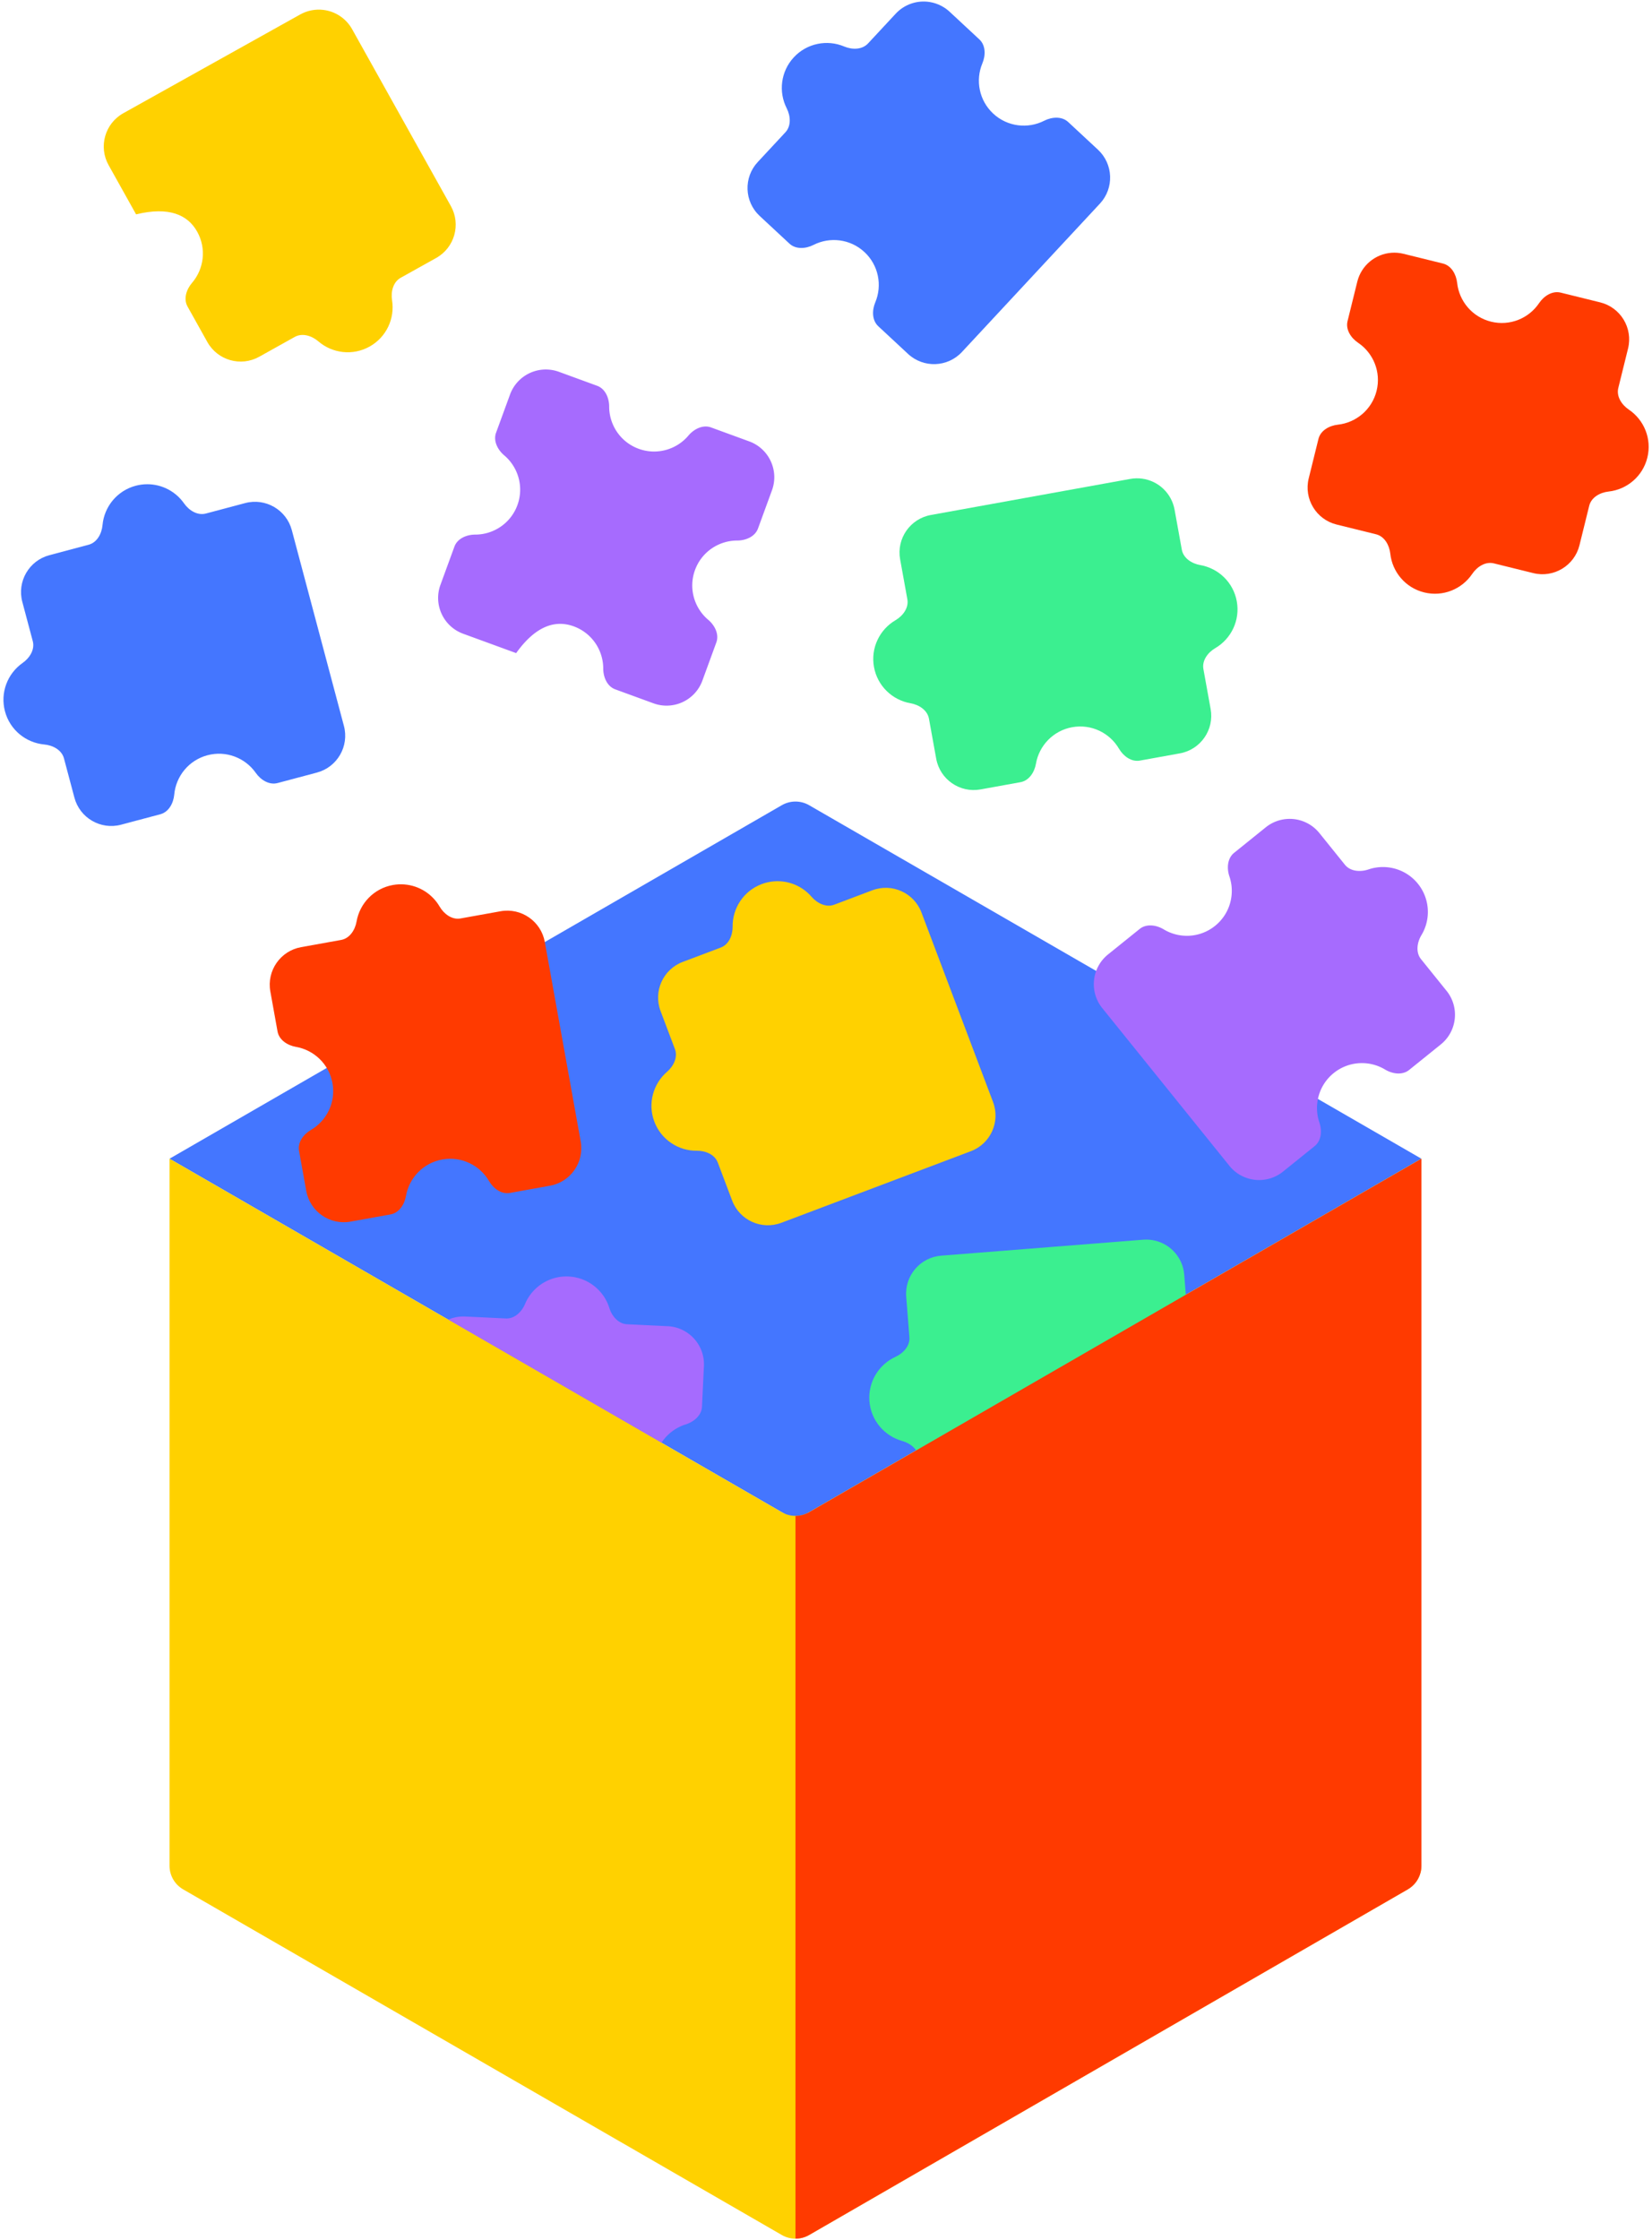
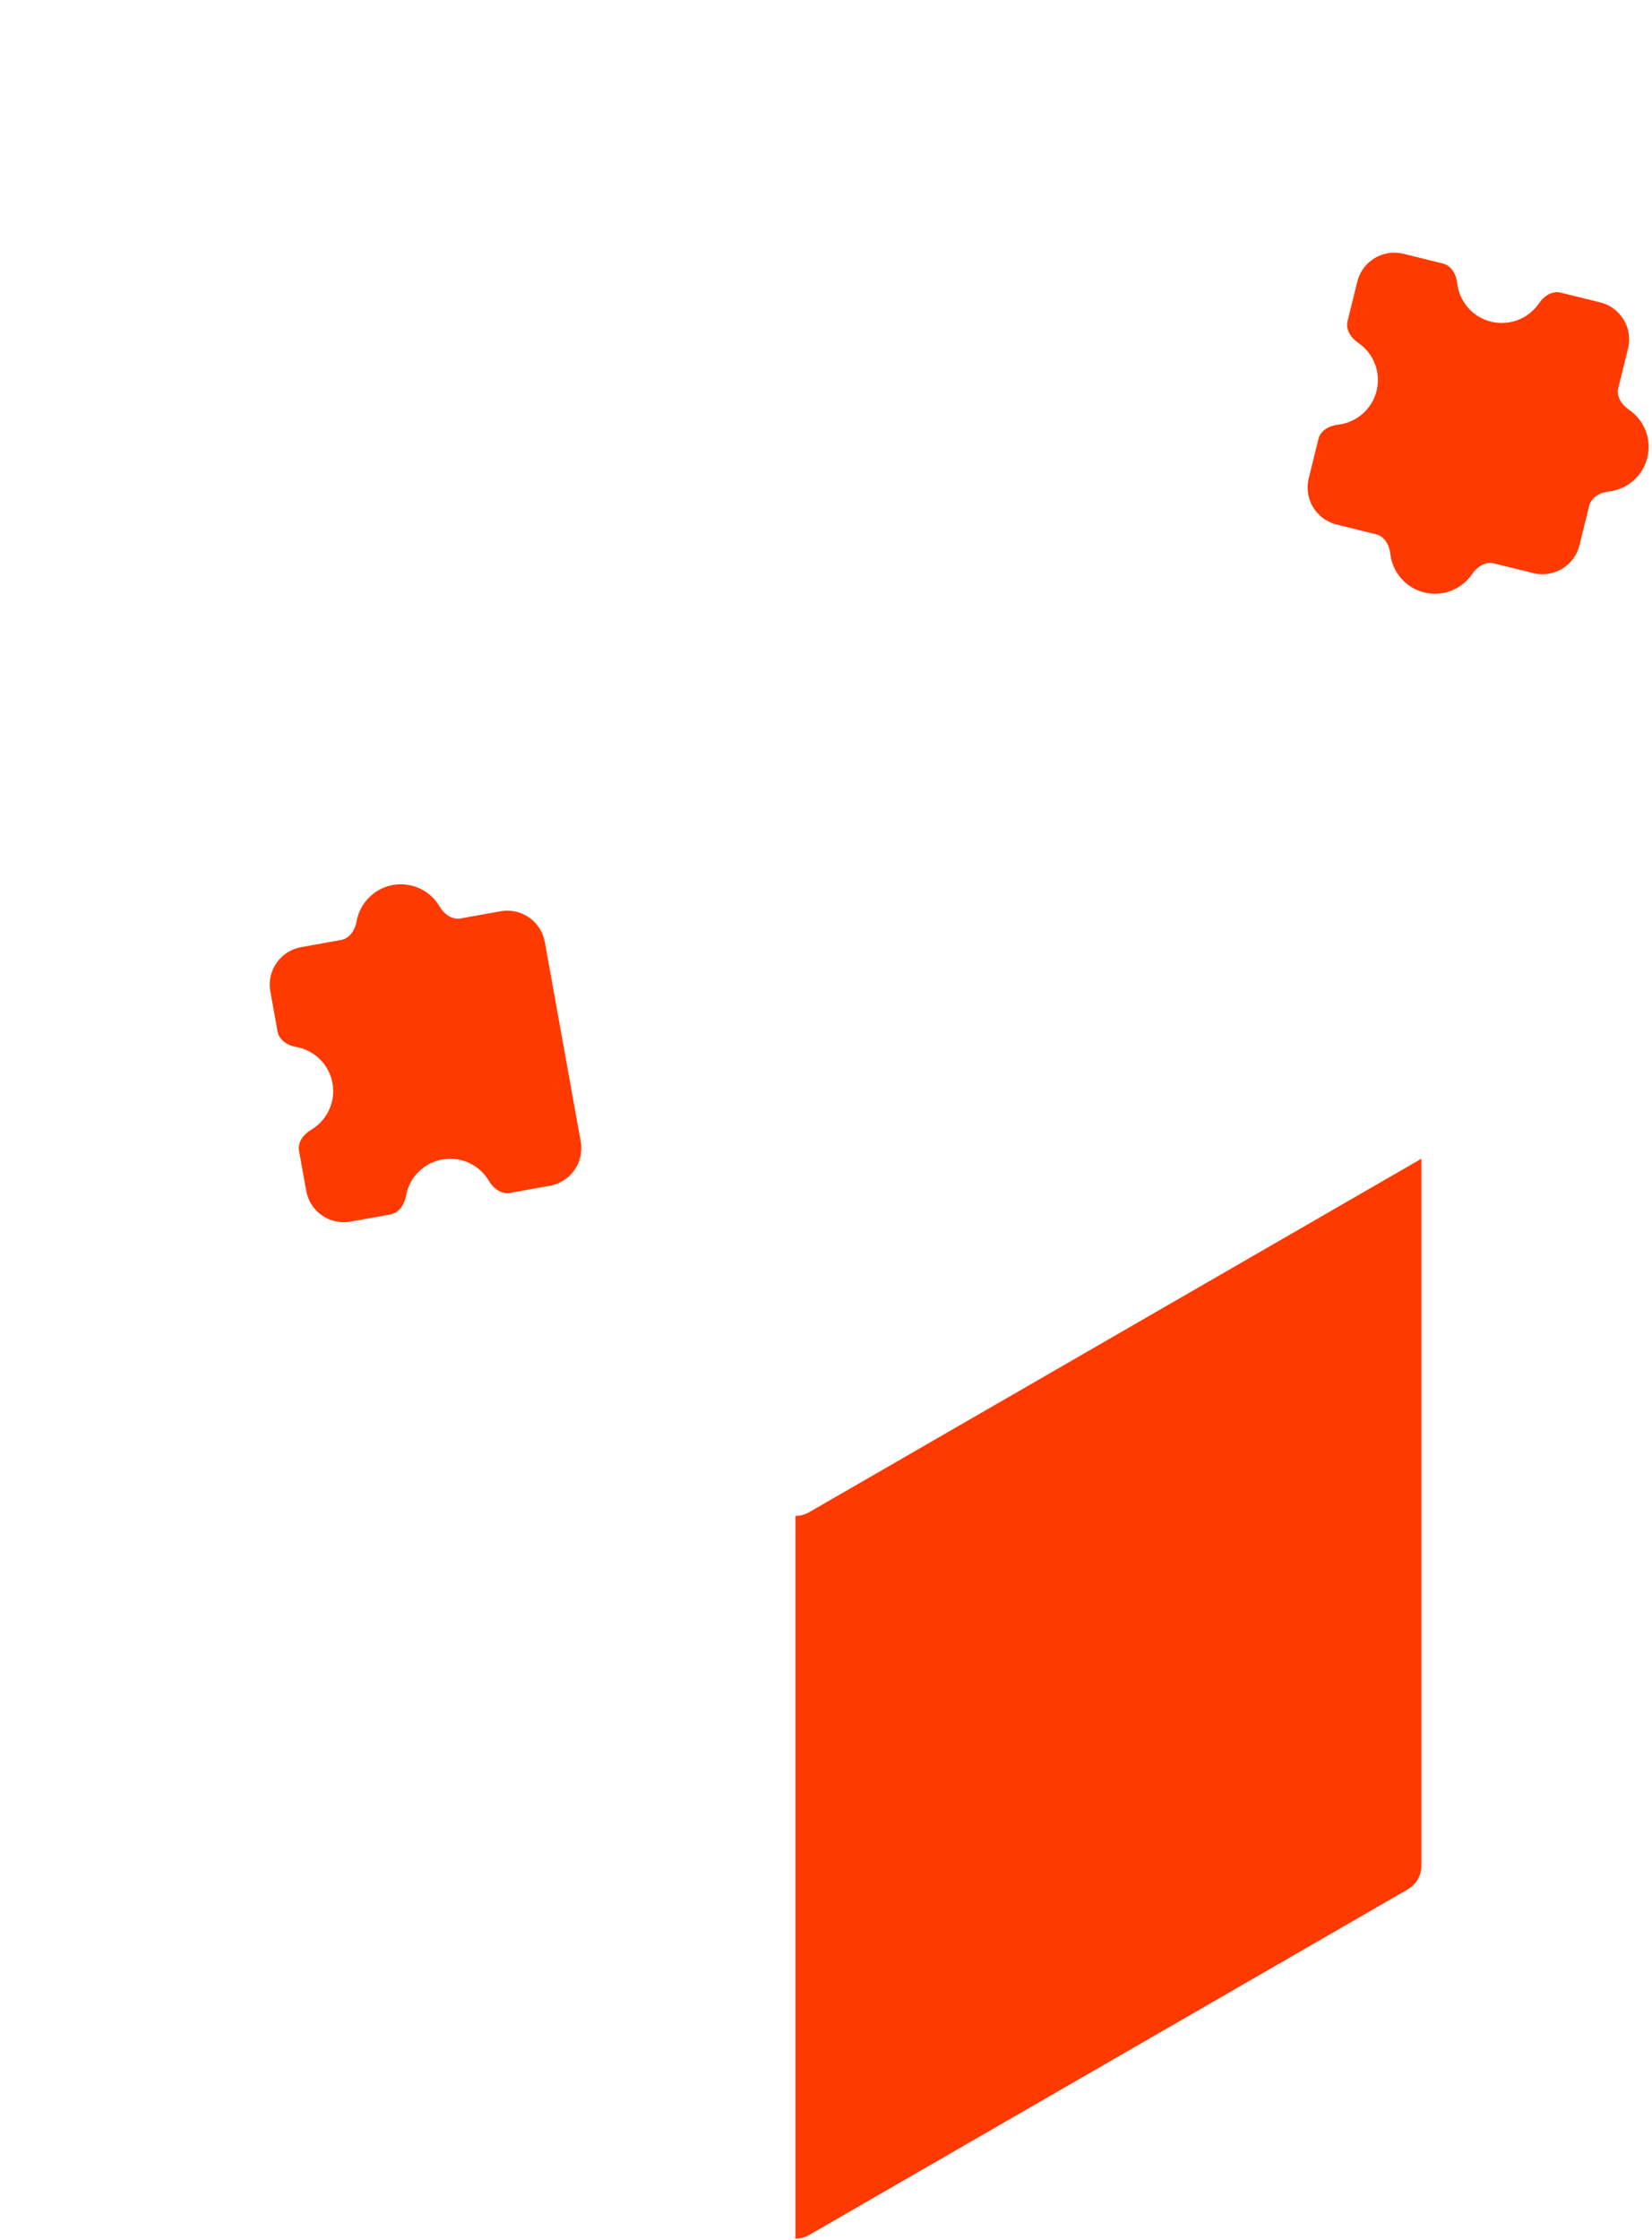
<svg xmlns="http://www.w3.org/2000/svg" height="5006.2" preserveAspectRatio="xMidYMid meet" version="1.0" viewBox="-7.7 -3.4 3693.1 5006.2" width="3693.1" zoomAndPan="magnify">
  <g>
    <g paint-order="fill markers stroke">
      <g id="change1_1">
-         <path d="m 3565.061,834.425 c -28.112,-4.54 -56.636,5.251 -76.03,26.097 l -61.853,66.507 c -13.255,14.253 -35.587,14.265 -53.438,6.762 -37.73,-15.857 -82.943,-7.511 -112.436,24.197 -29.489,31.704 -34.539,77.387 -15.989,113.858 8.778,17.259 10.386,39.53 -2.87,53.782 l -61.842,66.489 c -32.075,34.478 -30.115,88.425 4.376,120.486 l 66.513,61.838 c 14.254,13.253 36.53,11.645 53.791,2.869 36.481,-18.549 82.18,-13.501 113.893,15.985 31.716,29.486 40.064,74.689 24.203,112.41 -7.505,17.85 -7.495,40.176 6.76,53.43 l 66.503,61.828 c 34.482,32.064 88.435,30.109 120.505,-4.366 l 308.438,-331.595 c 32.064,-34.472 30.109,-88.404 -4.366,-120.466 l -66.514,-61.846 c -14.254,-13.254 -36.527,-11.645 -53.787,-2.866 -36.483,18.556 -82.188,13.511 -113.906,-15.979 -31.711,-29.49 -40.054,-74.694 -24.188,-112.413 7.508,-17.849 7.499,-40.174 -6.755,-53.427 l -66.523,-61.847 c -5.458,-5.071 -11.557,-9.405 -18.142,-12.891 v 0 c -8.236,-4.362 -17.132,-7.345 -26.333,-8.83 z M 1816.012,1912.182 c -8.773,0 -17.511,1.118 -25.989,3.373 -41.849,11.136 -70.457,47.117 -74.18,87.864 -1.762,19.283 -12.26,38.99 -31.069,43.995 l -87.786,23.358 c -45.505,12.11 -72.575,58.806 -60.464,104.301 l 23.363,87.758 c 5.007,18.809 -6.874,37.712 -22.734,48.821 -33.522,23.48 -50.538,66.187 -39.401,108.032 11.139,41.836 47.128,70.435 87.883,74.157 19.284,1.761 38.993,12.262 44,31.071 l 23.363,87.757 c 12.111,45.498 58.822,72.566 104.33,60.454 l 87.776,-23.357 c 18.809,-5.005 29.307,-24.713 31.069,-43.996 3.723,-40.747 32.331,-76.729 74.18,-87.864 41.853,-11.139 84.572,5.867 108.062,39.377 11.115,15.856 30.022,27.738 48.831,22.733 l 87.766,-23.357 c 45.509,-12.106 72.584,-58.803 60.474,-104.301 l -116.474,-437.577 c -12.106,-45.503 -58.819,-72.575 -104.33,-60.465 l -87.776,23.35 c -18.809,5.004 -37.732,-6.873 -48.851,-22.727 -18.359,-26.177 -48.658,-42.702 -82.044,-42.759 z m 1448.93,709.199 c -10.539,0 -21.078,2.72 -30.522,8.171 l -1368.8,790.097 1399.322,807.708 1399.322,-807.708 -1368.8,-790.097 c -9.444,-5.451 -19.983,-8.171 -30.522,-8.171 z" fill="#4476ff" transform="translate(-1494.35 -833.333)" />
-       </g>
+         </g>
      <g id="change2_1">
-         <path d="m 2710.016,1655.801 c -36.913,-1.343 -70.493,21.229 -83.179,55.912 l -31.191,85.284 c -6.685,18.28 3.441,38.178 18.233,50.674 31.267,26.414 44.356,70.489 29.477,111.16 -14.876,40.668 -53.313,65.902 -94.245,65.92 -19.363,0 -39.939,8.684 -46.624,26.964 l -31.191,85.293 c -16.171,44.219 6.578,93.171 50.808,109.335 l 85.311,31.186 a 17.626,0 -159.925 0 0 33.109,12.1 c 44.004,-61.578 88.075,-74.659 128.746,-59.795 40.673,14.87 65.913,53.289 65.938,94.206 0,19.363 8.687,39.937 26.968,46.619 l 85.321,31.187 c 44.223,16.165 93.18,-6.569 109.355,-50.778 l 31.191,-85.293 c 6.685,-18.28 -3.441,-38.18 -18.231,-50.678 -31.259,-26.413 -44.343,-70.481 -29.47,-111.146 14.873,-40.667 53.305,-65.903 94.235,-65.927 19.363,0 39.939,-8.688 46.623,-26.968 l 31.183,-85.282 c 16.173,-44.214 -6.566,-93.164 -50.788,-109.335 l -85.321,-31.187 c -18.281,-6.682 -38.183,3.446 -50.684,18.234 -26.416,31.251 -70.489,44.335 -111.163,29.473 -40.681,-14.867 -65.927,-53.293 -65.95,-94.216 0,-19.363 -8.685,-39.937 -26.965,-46.621 l -85.322,-31.194 c -8.402,-3.07 -17.236,-4.799 -26.176,-5.123 z m 1655.515,1004.411 c -17.983,0.903 -35.218,7.474 -49.235,18.771 l -70.714,56.984 c -15.155,12.213 -16.743,34.484 -10.519,52.82 13.153,38.749 1.628,83.251 -32.095,110.42 -33.72,27.17 -79.663,28.974 -114.74,7.891 -16.597,-9.975 -38.701,-13.153 -53.857,-0.941 l -70.714,56.985 c -36.662,29.547 -42.425,83.213 -12.871,119.867 l 284.228,352.549 c 29.55,36.659 83.23,42.426 119.896,12.882 l 70.725,-56.995 c 15.155,-12.213 16.742,-34.484 10.517,-52.819 -13.154,-38.743 -1.636,-83.237 32.076,-110.41 33.718,-27.172 79.66,-28.979 114.738,-7.899 16.597,9.974 38.703,13.151 53.858,0.938 l 70.714,-56.984 c 36.666,-29.544 42.433,-83.21 12.882,-119.867 l -56.99,-70.698 c -12.215,-15.153 -9.049,-37.266 0.925,-53.863 16.056,-26.718 19.141,-60.109 6.694,-90.137 -3.665,-8.841 -8.575,-17.113 -14.583,-24.563 -27.18,-33.71 -71.691,-45.227 -110.447,-32.072 -18.336,6.224 -40.611,4.635 -52.828,-10.517 l -56.998,-70.699 c -17.13,-21.247 -43.399,-33.011 -70.662,-31.643 z M 2757.785,3682.903 c -43.256,-2.064 -81.423,23.561 -97.319,61.264 -7.523,17.843 -23.5,33.444 -42.941,32.517 l -90.732,-4.328 c -47.035,-2.241 -86.982,34.061 -89.227,81.084 l -21.603,452.307 c -2.242,47.024 34.069,86.963 81.104,89.207 l 90.732,4.336 c 19.442,0.929 35.416,-14.671 42.938,-32.515 15.894,-37.708 54.062,-63.337 97.322,-61.274 43.261,2.063 78.817,31.21 91.047,70.26 5.787,18.479 20.204,35.53 39.645,36.458 l 90.731,4.329 c 47.038,2.247 86.991,-34.057 89.236,-81.085 l 4.328,-90.702 c 0.928,-19.442 -14.673,-35.417 -32.518,-42.934 -37.717,-15.888 -63.354,-54.046 -61.292,-97.296 2.062,-43.253 31.218,-78.802 70.279,-91.028 18.48,-5.785 35.532,-20.202 36.461,-39.644 l 4.335,-90.702 c 2.242,-47.025 -34.069,-86.963 -81.104,-89.207 l -90.731,-4.328 c -19.442,-0.928 -33.858,-17.979 -39.645,-36.458 -12.23,-39.05 -47.785,-68.198 -91.047,-70.26 z" fill="#a66bfe" transform="translate(-1494.35 -833.333)" />
-       </g>
+         </g>
      <g id="change3_1">
-         <path d="m 2209.477,852.056 c -17.877,-2.14 -35.972,1.433 -51.693,10.207 L 1762.303,1082.979 c -41.12,22.951 -55.842,74.884 -32.882,115.992 l 44.275,79.284 c 17.183,30.779 17.183,30.779 17.183,30.779 73.536,-17.946 115.47,0.901 136.583,38.703 21.11,37.807 15.151,83.387 -11.544,114.404 -12.631,14.677 -19.486,35.925 -9.997,52.919 l 44.276,79.293 c 22.957,41.105 74.896,55.822 116.012,32.872 l 79.309,-44.263 c 16.996,-9.486 38.25,-2.629 52.93,9.998 31.024,26.686 76.612,32.643 114.427,11.54 37.815,-21.105 56.669,-63.028 50.231,-103.436 -3.046,-19.122 2.27,-40.807 19.266,-50.293 l 79.308,-44.263 c 41.117,-22.947 55.844,-74.874 32.892,-115.982 L 2273.796,895.135 c -13.307,-23.824 -37.218,-39.839 -64.319,-43.079 z M 3231.617,2799.628 c -9.553,-0.644 -19.149,0.081 -28.497,2.153 -4.664,1.036 -9.248,2.402 -13.717,4.091 -40.515,15.3 -65.347,53.986 -64.938,94.903 0.191,19.363 -8.262,40.026 -26.471,46.902 l -84.979,32.086 c -44.06,16.639 -66.281,65.84 -49.629,109.886 l 32.09,84.942 c 6.878,18.208 -3.035,38.216 -17.691,50.871 -30.971,26.744 -43.584,70.942 -28.283,111.443 15.303,40.504 53.996,65.33 94.921,64.922 19.363,-0.191 40.032,8.266 46.911,26.473 l 32.097,84.943 c 16.638,44.045 65.841,66.265 109.896,49.628 l 423.712,-160.026 c 44.04,-16.643 66.252,-65.822 49.618,-109.856 L 3546.623,2869.374 c -16.638,-44.05 -65.848,-66.271 -109.905,-49.628 l -84.971,32.099 c -18.208,6.879 -38.236,-3.024 -50.896,-17.676 -17.233,-19.946 -41.99,-32.706 -69.234,-34.542 z M 1865.62,3419.649 V 4999.823 c 0,21.805 11.637,41.952 30.522,52.853 l 1338.277,772.476 c 18.888,10.902 42.157,10.902 61.044,0 l 1338.277,-772.476 c 18.885,-10.901 30.52,-31.048 30.522,-52.853 V 3419.649 l -1368.8,790.087 c -18.888,10.902 -42.157,10.902 -61.044,0 l -202.062,-116.632 z" fill="#ffd100" transform="translate(-1494.35 -833.333)" />
-       </g>
+         </g>
      <g id="change4_1">
-         <path d="m 4040.003,1899.723 c -8.865,-1.203 -17.865,-1.004 -26.668,0.59 v 0 l -445.699,80.612 c -46.339,8.381 -77.108,52.732 -68.724,99.06 l 16.166,89.356 c 3.465,19.153 -9.91,37.035 -26.615,46.827 -35.304,20.692 -55.716,61.873 -48.008,104.474 7.708,42.604 41.261,74.028 81.581,81.041 19.077,3.319 37.871,15.383 41.337,34.535 l 16.173,89.357 c 8.385,46.329 52.749,77.09 99.089,68.704 l 89.386,-16.167 c 19.153,-3.464 31.212,-22.256 34.53,-41.333 7.011,-40.312 38.441,-73.862 81.056,-81.571 42.62,-7.711 83.819,12.703 104.515,48.008 9.792,16.705 27.673,30.082 46.826,26.619 l 89.376,-16.16 c 46.343,-8.381 77.113,-52.738 68.724,-99.069 l -16.165,-89.347 c -3.465,-19.153 9.91,-37.032 26.617,-46.82 35.312,-20.688 55.733,-61.873 48.026,-104.481 -7.705,-42.617 -41.269,-74.049 -81.601,-81.057 -19.078,-3.315 -37.869,-15.376 -41.334,-34.529 l -16.166,-89.356 c -6.575,-36.342 -35.809,-64.317 -72.412,-69.295 z m 2.33,1700.926 -451.52,35.665 c -46.947,3.704 -82.001,44.758 -78.292,91.695 l 7.162,90.526 c 1.535,19.403 -13.559,35.857 -31.161,43.927 -37.204,17.057 -61.638,55.998 -58.226,99.163 3.412,43.164 33.658,77.784 73.078,88.789 18.651,5.207 36.143,19.087 37.676,38.49 l 7.155,90.526 c 3.711,46.931 44.772,81.97 91.714,78.263 l 125.688,-9.932 c 4.367,55.252 52.704,96.505 107.969,92.147 55.274,-4.362 96.543,-52.698 92.176,-107.958 l 125.678,-9.932 c 46.947,-3.704 82.001,-44.758 78.292,-91.695 l -9.931,-125.658 c 55.274,-4.362 96.544,-52.698 92.176,-107.958 -4.372,-55.256 -52.72,-96.507 -107.989,-92.137 l -9.941,-125.648 c -2.908,-36.819 -29.2,-67.578 -65.125,-76.187 -8.696,-2.084 -17.665,-2.788 -26.579,-2.085 z" fill="#3bef90" transform="translate(-1494.35 -833.333)" />
-       </g>
+         </g>
      <g id="change5_1">
        <path d="m 4597.565,1394.868 c -36.846,2.66 -67.787,28.738 -76.64,64.594 l -21.776,88.151 c -4.668,18.895 7.552,37.583 23.609,48.406 33.938,22.875 51.718,65.269 41.334,107.307 -10.38,42.042 -45.857,71.292 -86.547,75.744 -19.249,2.106 -38.765,12.959 -43.433,31.854 l -21.776,88.151 c -11.292,45.709 16.621,91.915 62.342,103.2 l 88.188,21.77 c 18.896,4.665 29.747,24.179 31.855,43.428 4.455,40.672 33.703,76.135 75.745,86.517 42.045,10.381 84.447,-7.392 107.329,-41.318 10.827,-16.053 29.518,-28.275 48.414,-23.61 l 88.189,21.771 c 45.717,11.287 91.93,-16.616 103.219,-62.323 l 21.768,-88.15 c 4.666,-18.896 24.182,-29.749 43.43,-31.855 40.691,-4.452 76.167,-33.703 86.547,-75.744 10.384,-42.035 -7.393,-84.427 -41.326,-107.304 -16.056,-10.824 -28.275,-29.513 -23.607,-48.408 l 21.776,-88.151 c 11.291,-45.71 -16.621,-91.915 -62.342,-103.199 l -88.188,-21.771 c -18.896,-4.665 -37.585,7.557 -48.411,23.612 -22.88,33.931 -65.284,51.708 -107.332,41.327 -42.047,-10.383 -71.298,-45.85 -75.749,-86.528 -2.107,-19.249 -12.956,-38.762 -31.852,-43.427 l -88.189,-21.771 c -8.686,-2.147 -17.655,-2.913 -26.579,-2.272 z M 2391.106,2806.668 c -8.745,-0.733 -17.549,-0.317 -26.185,1.239 -42.621,7.67 -74.081,41.188 -81.131,81.493 -3.336,19.074 -15.414,37.855 -34.569,41.302 l -89.4,16.089 c -46.343,8.34 -77.151,52.658 -68.813,98.991 l 16.088,89.371 c 3.448,19.156 22.229,31.233 41.304,34.564 40.322,7.041 73.858,38.498 81.531,81.117 7.671,42.617 -12.788,83.787 -48.122,104.443 -16.717,9.773 -30.108,27.639 -26.66,46.795 l 16.088,89.371 c 8.339,46.337 52.672,77.142 99.02,68.803 l 89.4,-16.089 c 19.156,-3.447 31.234,-22.229 34.569,-41.302 7.05,-40.304 38.51,-73.822 81.131,-81.493 42.626,-7.675 83.808,12.774 104.473,48.096 9.778,16.713 27.648,30.106 46.804,26.66 l 89.39,-16.081 c 46.347,-8.34 77.157,-52.664 68.813,-99.001 l -80.229,-445.66 c -8.338,-46.337 -52.672,-77.143 -99.02,-68.803 l -89.39,16.089 c -19.156,3.448 -37.041,-9.939 -46.821,-26.65 -16.151,-27.597 -44.998,-46.551 -78.27,-49.342 z m 2273.158,612.981 -1287.4,743.104 -81.399,46.983 c -9.28,5.358 -19.807,8.18 -30.522,8.181 v 9.44 18.535 1587.44 c 10.539,0 21.078,-2.73 30.522,-8.181 l 1338.277,-772.476 c 14.168,-8.178 24.252,-21.553 28.408,-36.933 1.386,-5.125 2.114,-10.469 2.114,-15.92 z" fill="#ff3a00" transform="translate(-1494.35 -833.333)" />
      </g>
    </g>
  </g>
</svg>